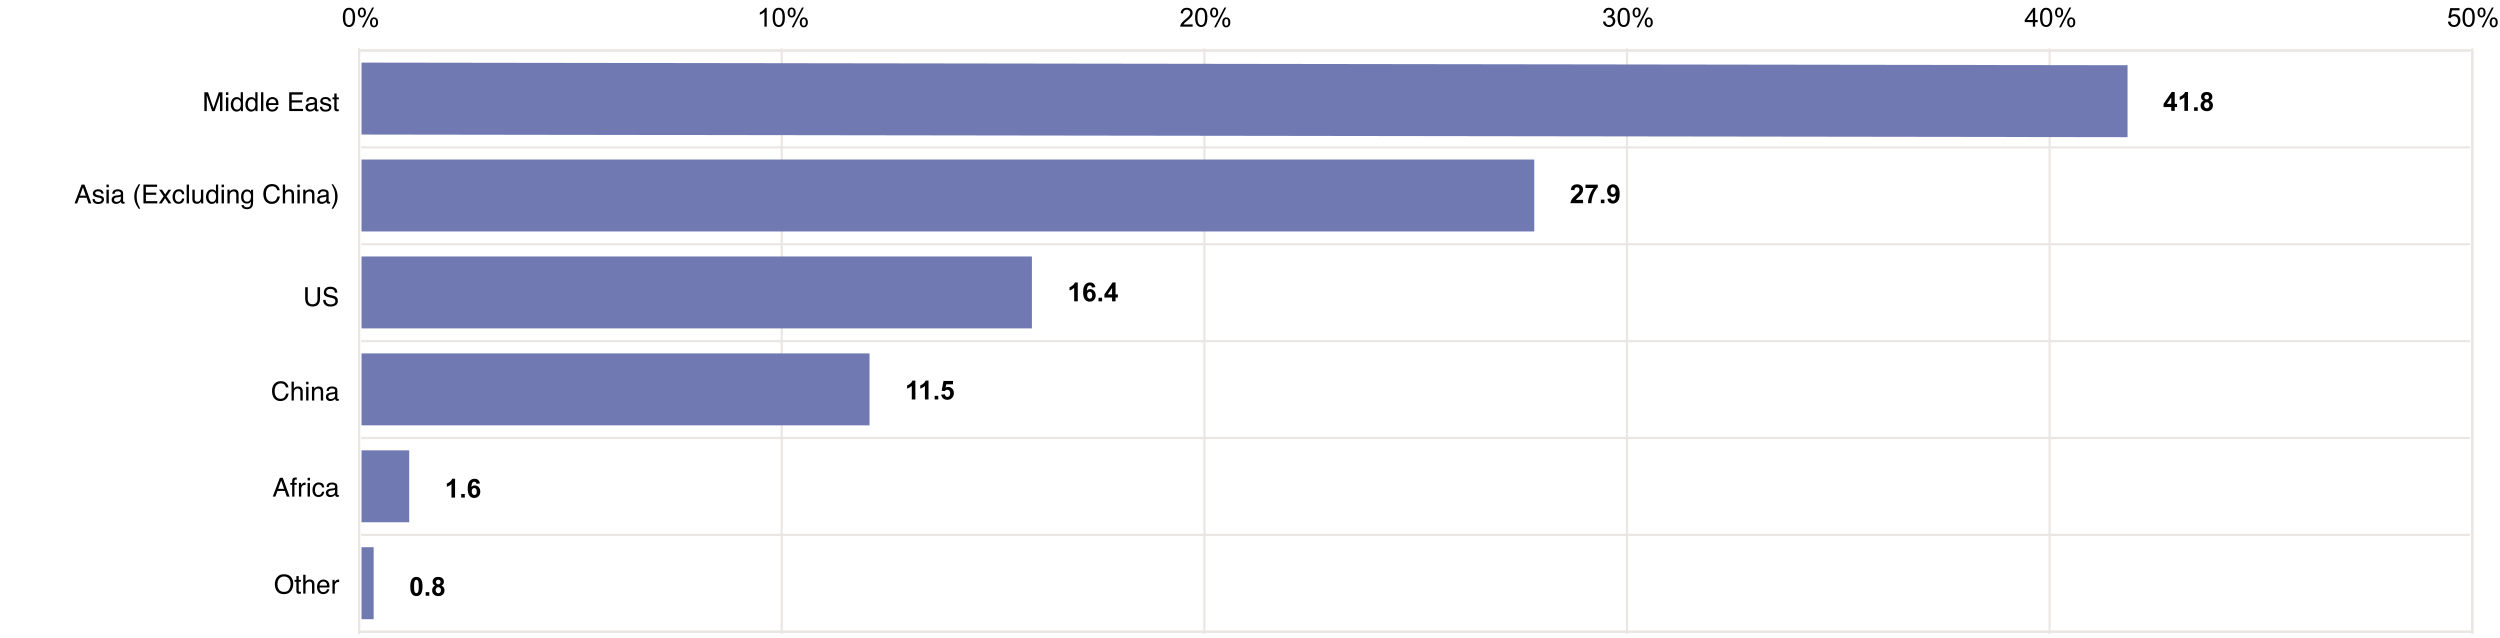
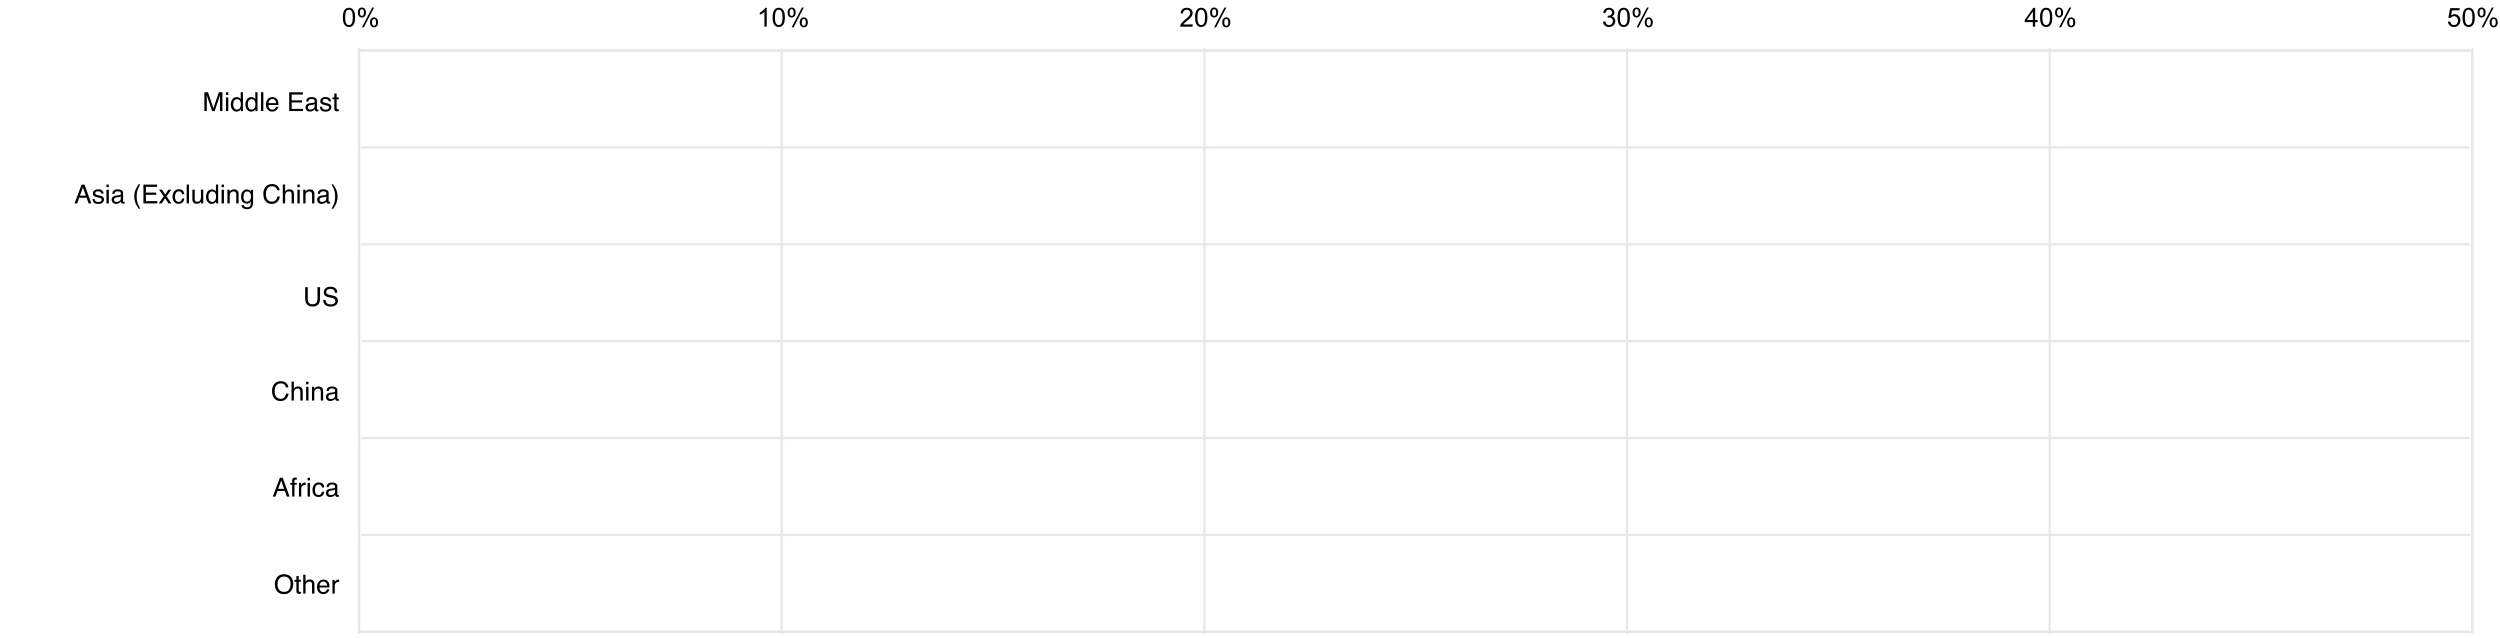
<svg xmlns="http://www.w3.org/2000/svg" viewBox="0 0 1144 292">
  <g fill="none" stroke="#eae6e4" stroke-miterlimit="10">
    <path d="m164.315 23.102h967v266h-967z" />
    <path d="m164.315 22.102v268m967-268v268m-580.2-268v268m-193.4-268v268m580.2-268v268m-193.4-268v268" />
    <path d="m165.315 111.768h965m-965-44.333h965m-965 88.667h965m-965 44.333h965m-965 44.333h965m-965 44.334h965m-965-266h965" />
  </g>
-   <path d="m165.435 206.06h21.82v32.925h-21.82zm0 44.353h5.561v32.925h-5.561zm0-88.706h232.46v32.925h-232.46zm0-44.353h306.772v32.925h-306.772zm808.129-54.579-808.129-1.202v-32.925l808.129 1.202zm-808.129 10.226h536.643v32.925h-536.643z" fill="#7079b1" />
  <path d="m156.896 7.96c0-1.016.104-1.833.313-2.452s.52-1.097.932-1.433.93-.504 1.556-.504c.46 0 .865.093 1.213.279s.634.453.861.802.404.776.533 1.278.194 1.178.194 2.03c0 1.008-.104 1.821-.311 2.44s-.517 1.098-.929 1.436-.932.507-1.561.507c-.828 0-1.479-.297-1.951-.89-.567-.716-.85-1.88-.85-3.493zm1.084 0c0 1.41.165 2.349.495 2.815s.737.7 1.222.7.891-.234 1.221-.703.496-1.406.496-2.812c0-1.414-.166-2.354-.496-2.818s-.74-.698-1.233-.698c-.484 0-.871.205-1.16.616-.363.523-.545 1.49-.545 2.9zm5.789-2.291c0-.613.154-1.135.463-1.565s.756-.644 1.342-.644c.539 0 .985.192 1.339.577s.53.95.53 1.696c0 .727-.179 1.287-.536 1.68s-.798.588-1.322.588c-.52 0-.952-.193-1.297-.58s-.519-.97-.519-1.752zm1.834-1.482c-.262 0-.48.113-.653.34s-.261.642-.261 1.247c0 .551.088.939.264 1.163s.392.337.65.337c.266 0 .485-.113.66-.34s.26-.64.26-1.242c0-.554-.088-.944-.264-1.169s-.394-.336-.656-.336zm.006 8.326 4.7-9.053h.855l-4.682 9.053zm3.715-2.332c0-.618.154-1.14.463-1.568s.757-.641 1.347-.641c.54 0 .986.192 1.34.577s.53.95.53 1.696c0 .727-.18 1.286-.537 1.679s-.8.589-1.327.589c-.52 0-.952-.195-1.298-.583s-.518-.972-.518-1.75zm1.84-1.483c-.266 0-.486.114-.66.34s-.26.643-.26 1.248c0 .547.087.934.263 1.16s.393.34.65.34c.27 0 .492-.113.666-.34s.26-.64.26-1.242c0-.555-.087-.944-.263-1.169s-.395-.337-.656-.337zm179.694 3.498h-1.055v-6.72c-.254.242-.587.484-.999.726s-.782.424-1.11.545v-1.02c.59-.277 1.105-.613 1.547-1.007s.754-.778.937-1.149h.68zm2.701-4.236c0-1.016.105-1.833.313-2.452s.52-1.097.932-1.433.93-.504 1.556-.504c.46 0 .865.093 1.213.279s.634.453.861.802.404.776.533 1.278.194 1.178.194 2.03c0 1.008-.104 1.821-.311 2.44s-.517 1.098-.929 1.436-.932.507-1.561.507c-.828 0-1.479-.297-1.951-.89-.567-.716-.85-1.88-.85-3.493zm1.084 0c0 1.41.165 2.349.495 2.815s.737.7 1.222.7.891-.234 1.221-.703.496-1.406.496-2.812c0-1.414-.165-2.354-.496-2.818s-.74-.698-1.233-.698c-.484 0-.871.205-1.16.616-.363.523-.545 1.49-.545 2.9zm5.789-2.291c0-.613.154-1.135.463-1.565s.756-.644 1.342-.644c.539 0 .985.192 1.339.577s.53.95.53 1.696c0 .727-.179 1.287-.536 1.68s-.798.588-1.322.588c-.52 0-.952-.193-1.297-.58s-.519-.97-.519-1.752zm1.834-1.482c-.262 0-.48.113-.653.34s-.261.642-.261 1.247c0 .551.088.939.264 1.163s.392.337.65.337c.266 0 .485-.113.66-.34s.26-.64.26-1.242c0-.554-.088-.944-.264-1.169s-.394-.336-.656-.336zm.006 8.326 4.7-9.053h.855l-4.682 9.053zm3.715-2.332c0-.618.154-1.14.463-1.568s.757-.641 1.347-.641c.54 0 .986.192 1.34.577s.53.95.53 1.696c0 .727-.18 1.286-.537 1.679s-.8.589-1.327.589c-.52 0-.952-.195-1.298-.583s-.518-.972-.518-1.75zm1.84-1.483c-.266 0-.486.114-.66.34s-.26.643-.26 1.248c0 .547.088.934.263 1.16s.393.34.65.34c.27 0 .492-.113.666-.34s.26-.64.26-1.242c0-.555-.087-.944-.263-1.169s-.395-.337-.656-.337zm177.927 2.485v1.013h-5.677a1.866 1.866 0 0 1 .123-.732c.144-.387.376-.768.694-1.143s.778-.808 1.38-1.3c.933-.766 1.564-1.373 1.892-1.82s.493-.87.493-1.268c0-.418-.15-.77-.449-1.058s-.688-.43-1.169-.43c-.507 0-.914.152-1.218.456s-.46.727-.463 1.266l-1.084-.111c.074-.809.353-1.425.838-1.849s1.134-.636 1.95-.636c.825 0 1.477.229 1.958.686s.72 1.023.72 1.7c0 .343-.07.68-.21 1.013s-.374.681-.7 1.049-.869.87-1.626 1.511c-.633.532-1.04.892-1.22 1.081s-.327.38-.445.572zm1.131-3.223c0-1.016.105-1.833.314-2.452s.52-1.097.931-1.433.931-.504 1.556-.504c.46 0 .865.093 1.213.279s.635.453.861.802.404.776.533 1.278.194 1.178.194 2.03c0 1.008-.104 1.821-.31 2.44s-.517 1.098-.93 1.436-.932.507-1.561.507c-.828 0-1.479-.297-1.951-.89-.567-.716-.85-1.88-.85-3.493zm1.084 0c0 1.41.165 2.349.495 2.815s.738.7 1.222.7.892-.234 1.222-.703.495-1.406.495-2.812c0-1.414-.165-2.354-.495-2.818s-.742-.698-1.234-.698c-.484 0-.87.205-1.16.616-.363.523-.545 1.49-.545 2.9zm5.789-2.291c0-.613.155-1.135.463-1.565s.756-.644 1.342-.644c.539 0 .985.192 1.339.577s.53.95.53 1.696c0 .727-.179 1.287-.536 1.68s-.798.588-1.321.588c-.52 0-.953-.193-1.298-.58s-.519-.97-.519-1.752zm1.834-1.482c-.261 0-.48.113-.653.34s-.26.642-.26 1.247c0 .551.087.939.263 1.163s.392.337.65.337c.266 0 .486-.113.66-.34s.26-.64.26-1.242c0-.554-.088-.944-.264-1.169s-.394-.336-.656-.336zm.006 8.326 4.7-9.053h.855l-4.682 9.053zm3.715-2.332c0-.618.154-1.14.463-1.568s.758-.641 1.347-.641c.54 0 .986.192 1.34.577s.53.95.53 1.696c0 .727-.18 1.286-.537 1.679s-.8.589-1.327.589c-.52 0-.952-.195-1.298-.583s-.518-.972-.518-1.75zm1.84-1.483c-.266 0-.486.114-.66.34s-.26.643-.26 1.248c0 .547.088.934.264 1.16s.392.34.65.34c.27 0 .491-.113.665-.34s.26-.64.26-1.242c0-.555-.087-.944-.263-1.169s-.395-.337-.656-.337zm172.389 1.231 1.055-.14c.121.597.327 1.027.618 1.291s.646.396 1.064.396c.496 0 .915-.172 1.257-.516s.512-.77.512-1.277c0-.485-.158-.884-.474-1.199s-.72-.471-1.207-.471c-.2 0-.448.039-.745.117l.118-.926c.07.008.127.012.17.012.449 0 .853-.117 1.212-.352s.54-.595.54-1.084c0-.386-.131-.707-.393-.96s-.6-.382-1.014-.382c-.41 0-.752.13-1.025.387s-.45.645-.527 1.16l-1.055-.187c.129-.707.422-1.255.879-1.644s1.025-.583 1.705-.583c.469 0 .9.1 1.295.302s.696.476.905.823.314.717.314 1.108c0 .37-.1.709-.3 1.013s-.493.547-.884.727c.508.117.902.36 1.184.73s.421.83.421 1.385c0 .75-.273 1.386-.82 1.907s-1.238.783-2.074.783c-.754 0-1.38-.225-1.878-.674s-.782-1.031-.853-1.746zm6.668-1.969c0-1.016.105-1.833.314-2.452s.52-1.097.932-1.433.93-.504 1.555-.504c.461 0 .865.093 1.213.279s.635.453.861.802.405.776.534 1.278.193 1.178.193 2.03c0 1.008-.104 1.821-.31 2.44s-.517 1.098-.93 1.436-.932.507-1.56.507c-.829 0-1.48-.297-1.952-.89-.566-.716-.85-1.88-.85-3.493zm1.084 0c0 1.41.165 2.349.495 2.815s.738.7 1.222.7.892-.234 1.222-.703.495-1.406.495-2.812c0-1.414-.165-2.354-.495-2.818s-.741-.698-1.234-.698c-.484 0-.87.205-1.16.616-.363.523-.545 1.49-.545 2.9zm5.789-2.291c0-.613.155-1.135.463-1.565s.756-.644 1.342-.644c.54 0 .985.192 1.339.577s.53.95.53 1.696c0 .727-.178 1.287-.536 1.68s-.798.587-1.321.587c-.52 0-.952-.193-1.298-.58s-.519-.97-.519-1.752zm1.834-1.482c-.261 0-.48.113-.653.34s-.26.642-.26 1.247c0 .551.087.939.263 1.163s.393.337.65.337c.266 0 .486-.113.66-.34s.26-.64.26-1.242c0-.554-.088-.944-.263-1.169s-.395-.336-.657-.336zm.006 8.326 4.7-9.053h.855l-4.682 9.053zm3.715-2.332c0-.618.154-1.14.463-1.568s.758-.641 1.348-.641c.539 0 .985.192 1.339.577s.53.95.53 1.696c0 .727-.179 1.286-.536 1.679s-.8.589-1.327.589c-.52 0-.953-.195-1.298-.583s-.519-.972-.519-1.75zm1.84-1.483c-.266 0-.485.114-.66.34s-.26.643-.26 1.248c0 .547.088.934.264 1.16s.392.34.65.34c.27 0 .491-.113.665-.34s.26-.64.26-1.242c0-.555-.087-.944-.263-1.169s-.394-.337-.656-.337zm175.767 3.498v-2.056h-3.727v-.967l3.92-5.567h.861v5.567h1.16v.967h-1.16v2.056zm0-3.023v-3.873l-2.69 3.873zm3.293-1.213c0-1.016.103-1.833.312-2.452s.52-1.097.932-1.433.931-.504 1.556-.504c.461 0 .866.093 1.213.279s.635.453.862.802.404.776.533 1.278.193 1.178.193 2.03c0 1.008-.103 1.821-.31 2.44s-.518 1.098-.93 1.436-.932.507-1.56.507c-.829 0-1.48-.297-1.952-.89-.566-.716-.85-1.88-.85-3.493zm1.084 0c0 1.41.164 2.349.494 2.815s.738.7 1.222.7.89-.234 1.221-.703.496-1.406.496-2.812c0-1.414-.166-2.354-.496-2.818s-.74-.698-1.232-.698c-.485 0-.871.205-1.16.616-.364.523-.545 1.49-.545 2.9zm5.788-2.291c0-.613.155-1.135.463-1.565s.756-.644 1.342-.644c.54 0 .985.192 1.338.577s.531.95.531 1.696c0 .727-.18 1.287-.537 1.68s-.797.588-1.32.588c-.52 0-.953-.193-1.299-.58s-.517-.97-.517-1.752zm1.835-1.482c-.262 0-.48.113-.655.34s-.26.642-.26 1.247c0 .551.088.939.264 1.163s.393.337.65.337c.266 0 .485-.113.659-.34s.261-.64.261-1.242c0-.554-.087-.944-.263-1.169s-.395-.336-.656-.336zm.005 8.326 4.7-9.053h.855l-4.682 9.053zm3.715-2.332c0-.618.155-1.14.463-1.568s.758-.641 1.348-.641c.539 0 .984.192 1.338.577s.531.95.531 1.696c0 .727-.18 1.286-.537 1.679s-.799.589-1.326.589c-.52 0-.953-.195-1.3-.583s-.517-.972-.517-1.75zm1.84-1.483c-.266 0-.486.114-.66.34s-.26.643-.26 1.248c0 .547.088.934.264 1.16s.392.34.65.34c.27 0 .49-.113.664-.34s.262-.64.262-1.242c0-.555-.088-.944-.264-1.169s-.394-.337-.656-.337zm172.384 1.248 1.107-.093c.082.539.273.944.572 1.215s.659.408 1.08.408c.509 0 .938-.192 1.29-.575s.527-.89.527-1.523c0-.602-.169-1.076-.507-1.424s-.78-.521-1.327-.521a1.839 1.839 0 0 0 -1.564.832l-.99-.13.831-4.411h4.272v1.006h-3.428l-.463 2.309c.516-.36 1.057-.539 1.623-.539.75 0 1.383.26 1.899.78s.773 1.187.773 2.003c0 .778-.226 1.45-.68 2.016-.55.695-1.302 1.043-2.255 1.043-.782 0-1.42-.219-1.913-.656s-.777-1.018-.847-1.74zm6.674-1.986c0-1.016.104-1.833.313-2.452s.52-1.097.932-1.433.93-.504 1.556-.504c.46 0 .865.093 1.212.279s.635.453.862.802.404.776.533 1.278.193 1.178.193 2.03c0 1.008-.103 1.821-.31 2.44s-.517 1.098-.929 1.436-.933.507-1.561.507c-.829 0-1.479-.297-1.952-.89-.566-.716-.85-1.88-.85-3.493zm1.084 0c0 1.41.165 2.349.495 2.815s.737.7 1.222.7.891-.234 1.221-.703.495-1.406.495-2.812c0-1.414-.165-2.354-.495-2.818s-.741-.698-1.233-.698c-.485 0-.871.205-1.16.616-.364.523-.545 1.49-.545 2.9zm5.789-2.291c0-.613.154-1.135.463-1.565s.756-.644 1.342-.644c.539 0 .985.192 1.338.577s.53.95.53 1.696c0 .727-.178 1.287-.535 1.68s-.798.588-1.322.588c-.52 0-.952-.193-1.298-.58s-.518-.97-.518-1.752zm1.834-1.482c-.262 0-.48.113-.653.34s-.261.642-.261 1.247c0 .551.088.939.263 1.163s.393.337.65.337c.266 0 .486-.113.66-.34s.26-.64.26-1.242c0-.554-.087-.944-.263-1.169s-.394-.336-.656-.336zm.006 8.326 4.699-9.053h.855l-4.681 9.053zm3.715-2.332c0-.618.154-1.14.462-1.568s.758-.641 1.348-.641c.54 0 .985.192 1.339.577s.53.95.53 1.696c0 .727-.178 1.286-.536 1.679s-.8.589-1.327.589c-.52 0-.952-.195-1.298-.583s-.518-.972-.518-1.75zm1.84-1.483c-.266 0-.486.114-.66.34s-.26.643-.26 1.248c0 .547.087.934.263 1.16s.393.34.65.34c.27 0 .492-.113.666-.34s.26-.64.26-1.242c0-.555-.088-.944-.263-1.169s-.395-.337-.657-.337z" />
-   <path d="m208.236 227.71h-1.646v-6.206a5.676 5.676 0 0 1 -2.127 1.248v-1.494c.43-.14.896-.407 1.4-.8s.85-.85 1.037-1.374h1.336v8.625zm2.813 0v-1.647h1.646v1.646h-1.646zm8.561-6.487-1.594.176c-.04-.328-.141-.57-.305-.727s-.377-.234-.639-.234c-.347 0-.641.156-.882.469s-.391.963-.454 1.95c.41-.483.92-.726 1.53-.726.687 0 1.276.262 1.766.786s.736 1.199.736 2.027c0 .879-.258 1.584-.774 2.115s-1.178.797-1.986.797c-.867 0-1.58-.337-2.139-1.01s-.838-1.78-.838-3.314c0-1.574.291-2.71.873-3.405s1.338-1.043 2.268-1.043c.652 0 1.192.183 1.62.548s.7.896.817 1.591zm-3.733 3.592c0 .535.123.948.369 1.24s.527.436.844.436c.304 0 .558-.12.762-.358s.304-.629.304-1.172c0-.558-.11-.967-.328-1.227s-.492-.39-.82-.39c-.317 0-.584.124-.803.372s-.328.615-.328 1.099zm-25.329 39.179c.832 0 1.483.297 1.951.89.56.704.838 1.87.838 3.499 0 1.625-.28 2.793-.843 3.504-.465.586-1.114.879-1.946.879-.836 0-1.51-.322-2.021-.964s-.768-1.788-.768-3.437c0-1.617.281-2.781.844-3.492.465-.586 1.113-.879 1.945-.879zm0 1.365c-.199 0-.377.064-.533.19s-.277.355-.363.683c-.113.426-.17 1.143-.17 2.15s.05 1.701.152 2.078.23.628.384.753.331.187.53.187.377-.063.533-.19.278-.355.364-.683c.113-.422.17-1.136.17-2.144s-.051-1.7-.153-2.077-.23-.63-.383-.756-.331-.19-.53-.19zm4.242 7.261v-1.647h1.647v1.646h-1.647zm4.395-4.636c-.426-.18-.735-.426-.929-.74s-.29-.66-.29-1.035c0-.64.224-1.17.671-1.588s1.083-.627 1.907-.627c.817 0 1.45.21 1.902.627s.677.947.677 1.588c0 .398-.104.753-.311 1.063s-.498.548-.873.712c.476.192.839.471 1.087.838s.372.791.372 1.272c0 .793-.253 1.437-.759 1.933s-1.179.744-2.018.744c-.782 0-1.432-.205-1.952-.615-.613-.484-.92-1.148-.92-1.992 0-.465.116-.892.346-1.28s.594-.689 1.09-.9zm.188 2.022c0 .453.116.807.348 1.06s.523.381.87.381c.34 0 .621-.122.844-.366s.334-.597.334-1.058c0-.402-.113-.725-.34-.97s-.514-.365-.861-.365c-.403 0-.702.138-.9.416s-.295.578-.295.902zm.152-3.68c0 .328.093.584.278.768s.433.275.741.275c.313 0 .563-.093.75-.278s.282-.443.282-.77c0-.31-.093-.556-.279-.742s-.43-.278-.735-.278c-.316 0-.568.094-.756.281s-.281.436-.281.744zm219.351-83.526h-1.647v-6.206a5.676 5.676 0 0 1 -2.127 1.248v-1.494c.43-.14.897-.407 1.4-.8s.85-.85 1.038-1.374h1.336v8.625zm6.012 0h-1.647v-6.206a5.676 5.676 0 0 1 -2.127 1.248v-1.494c.43-.14.897-.407 1.4-.8s.85-.85 1.038-1.374h1.336v8.625zm2.812 0v-1.647h1.647v1.646h-1.647zm3.006-2.21 1.64-.17c.047.372.186.665.417.882a1.129 1.129 0 0 0 1.67-.094c.238-.279.357-.7.357-1.262 0-.528-.118-.923-.355-1.187s-.543-.395-.922-.395c-.473 0-.897.209-1.272.627l-1.336-.194.844-4.47h4.353v1.54h-3.105l-.258 1.46a2.49 2.49 0 0 1 1.125-.276c.73 0 1.35.266 1.858.797s.761 1.22.761 2.069c0 .707-.205 1.337-.615 1.892-.558.758-1.334 1.137-2.326 1.137-.793 0-1.44-.213-1.94-.639s-.798-.998-.896-1.717zm62.482-42.7h-1.647v-6.205a5.676 5.676 0 0 1 -2.127 1.248v-1.495c.43-.14.897-.407 1.4-.8s.85-.85 1.038-1.373h1.336zm8.039-6.487-1.594.176c-.039-.328-.14-.57-.304-.726s-.377-.235-.64-.235c-.347 0-.64.156-.881.469s-.392.963-.454 1.951c.41-.484.92-.726 1.53-.726.687 0 1.276.261 1.766.785s.735 1.199.735 2.027c0 .879-.258 1.584-.773 2.115s-1.178.797-1.987.797c-.867 0-1.58-.337-2.138-1.01s-.838-1.779-.838-3.314c0-1.574.29-2.71.873-3.404s1.338-1.043 2.267-1.043c.653 0 1.193.182 1.62.547s.7.896.818 1.591zm-3.732 3.592c0 .535.123.948.369 1.24s.527.436.843.436c.305 0 .56-.12.762-.358s.305-.628.305-1.171c0-.559-.11-.968-.328-1.228s-.492-.39-.82-.39c-.317 0-.585.124-.803.372s-.328.615-.328 1.1zm5.179 2.895v-1.647h1.647v1.647zm6.211 0v-1.729h-3.515v-1.441l3.726-5.455h1.383v5.449h1.066v1.447h-1.066v1.729zm0-3.176v-2.936l-1.974 2.936zm484.675-83.994v-1.73h-3.516v-1.44l3.727-5.456h1.383v5.45h1.066v1.447h-1.066v1.728h-1.594zm0-3.177v-2.935l-1.975 2.935zm7.658 3.177h-1.646v-6.206a5.676 5.676 0 0 1 -2.127 1.248v-1.494c.43-.14.896-.407 1.4-.8s.85-.85 1.037-1.374h1.336v8.625zm2.812 0v-1.647h1.647v1.646h-1.646zm4.395-4.636c-.426-.18-.735-.426-.928-.74s-.29-.66-.29-1.035c0-.64.223-1.17.67-1.588s1.083-.627 1.908-.627c.816 0 1.45.21 1.901.627s.677.947.677 1.588c0 .399-.104.753-.31 1.064s-.499.547-.874.711c.477.192.839.471 1.087.838s.372.791.372 1.272c0 .793-.253 1.437-.759 1.933s-1.178.745-2.018.745c-.781 0-1.432-.205-1.951-.616-.614-.484-.92-1.148-.92-1.992 0-.465.115-.891.345-1.28s.594-.689 1.09-.9zm.188 2.022c0 .453.116.807.348 1.06s.523.381.87.381c.34 0 .622-.122.844-.366s.334-.597.334-1.057c0-.403-.113-.726-.34-.97s-.513-.366-.861-.366c-.402 0-.702.138-.9.416s-.295.578-.295.902zm.152-3.68c0 .328.093.584.278.768s.433.275.742.275c.312 0 .562-.093.75-.278s.28-.442.28-.77c0-.31-.092-.556-.277-.742s-.431-.278-.736-.278c-.316 0-.568.094-.756.281s-.28.436-.28.744zm-284.358 47.024v1.53h-5.772c.063-.579.25-1.126.563-1.644s.93-1.204 1.851-2.06c.742-.691 1.198-1.16 1.365-1.406.227-.34.34-.676.34-1.008 0-.367-.098-.65-.296-.846s-.47-.296-.817-.296c-.344 0-.617.103-.82.31s-.32.551-.352 1.032l-1.64-.165c.097-.906.404-1.556.92-1.95s1.16-.593 1.933-.593c.848 0 1.514.229 1.998.686s.727 1.025.727 1.705c0 .387-.07.755-.208 1.105s-.359.715-.66 1.098c-.199.254-.558.62-1.078 1.096s-.848.793-.987.95-.25.308-.337.456zm1.113-5.414v-1.53h5.63v1.196c-.464.457-.937 1.113-1.417 1.969s-.847 1.765-1.099 2.727-.376 1.824-.372 2.581h-1.588c.028-1.187.273-2.398.736-3.632s1.08-2.338 1.854-3.31h-3.744zm7.025 6.944v-1.647h1.647v1.646h-1.647zm3.018-1.987 1.594-.176c.039.325.14.565.304.721s.381.234.65.234c.34 0 .63-.156.868-.468s.39-.961.457-1.946c-.414.48-.932.721-1.553.721-.676 0-1.259-.26-1.749-.782s-.735-1.2-.735-2.036c0-.871.259-1.574.776-2.107s1.177-.8 1.978-.8c.87 0 1.586.337 2.144 1.011s.838 1.782.838 3.325c0 1.57-.29 2.704-.873 3.399s-1.34 1.043-2.273 1.043c-.672 0-1.215-.179-1.63-.536s-.679-.892-.796-1.603zm3.726-3.597c0-.532-.122-.944-.366-1.237s-.526-.44-.846-.44c-.305 0-.558.12-.76.361s-.3.634-.3 1.18c0 .555.108.963.327 1.222s.492.39.82.39c.317 0 .583-.125.8-.375s.325-.617.325-1.101z" />
  <path d="m93.517 42.231h1.67l2.475 7.277 2.458-7.277h1.658v8.607h-1.113v-5.08c0-.175.004-.466.012-.873s.011-.842.011-1.306l-2.457 7.26h-1.155l-2.481-7.26v.263c0 .211.006.533.017.964s.018.75.018.952v5.08h-1.113zm9.884 0h1.073v1.195h-1.074v-1.195zm0 2.361h1.073v6.246h-1.074v-6.246zm6.114.164c.187.118.399.323.636.616v-3.17h1.014v8.636h-.95v-.873c-.244.387-.534.666-.869.838a2.483 2.483 0 0 1 -1.15.258c-.697 0-1.3-.294-1.81-.882s-.764-1.37-.764-2.346c0-.915.232-1.707.697-2.376.466-.67 1.13-1.005 1.994-1.005.478 0 .88.101 1.202.304zm-2.354 4.705c.284.454.738.68 1.364.68.486 0 .885-.21 1.198-.63s.47-1.022.47-1.807c0-.793-.162-1.38-.485-1.761s-.72-.571-1.195-.571c-.528 0-.957.203-1.285.609-.329.406-.493 1.004-.493 1.793 0 .672.142 1.234.426 1.687zm9.028-4.705c.187.118.399.323.636.616v-3.17h1.014v8.636h-.95v-.873c-.245.387-.535.666-.869.838a2.483 2.483 0 0 1 -1.15.258c-.697 0-1.3-.294-1.81-.882s-.764-1.37-.764-2.346c0-.915.232-1.707.697-2.376.465-.67 1.13-1.005 1.994-1.005.478 0 .88.101 1.202.304zm-2.354 4.705c.284.454.738.68 1.364.68.486 0 .885-.21 1.198-.63s.47-1.022.47-1.807c0-.793-.162-1.38-.485-1.761s-.72-.571-1.195-.571c-.528 0-.957.203-1.285.609-.329.406-.493 1.004-.493 1.793 0 .672.142 1.234.426 1.687zm5.609-7.23h1.055v8.607h-1.055zm6.513 2.505c.416.209.732.48.95.811.21.317.349.686.419 1.108.062.289.093.75.093 1.383h-4.565c.02.638.169 1.15.448 1.536s.711.579 1.297.579c.546 0 .982-.183 1.308-.548.182-.211.31-.457.387-.735h1.037c-.027.23-.118.487-.272.77s-.327.515-.517.694a2.434 2.434 0 0 1 -1.18.633 3.561 3.561 0 0 1 -.855.094 2.618 2.618 0 0 1 -1.974-.853c-.54-.568-.81-1.364-.81-2.387 0-1.008.272-1.826.816-2.455.543-.63 1.254-.944 2.131-.944.443 0 .872.105 1.287.314zm.378 2.464c-.043-.457-.142-.823-.296-1.096-.287-.508-.766-.762-1.436-.762-.48 0-.883.175-1.208.525s-.498.794-.517 1.333zm6.005-4.969h6.247v1.055h-5.11v2.613h4.723v.996h-4.723v2.918h5.198v1.025h-6.334v-8.607zm11.116 4.809c.242-.03.404-.132.486-.304a.933.933 0 0 0 .07-.405c0-.361-.127-.623-.382-.786-.256-.162-.621-.244-1.097-.244-.55 0-.94.15-1.17.448-.128.165-.212.41-.25.736h-.985c.02-.776.27-1.316.752-1.619s1.04-.455 1.677-.455c.737 0 1.336.14 1.796.422.457.28.685.718.685 1.312v3.616c0 .11.023.197.067.263.045.066.14.1.285.1.046 0 .1-.003.158-.01s.12-.014.187-.026v.78c-.164.047-.289.076-.375.088s-.203.017-.351.017c-.364 0-.627-.129-.791-.387-.086-.136-.147-.33-.182-.58-.215.282-.523.526-.926.733s-.845.31-1.33.31c-.582 0-1.057-.176-1.427-.53s-.553-.794-.553-1.325c0-.581.181-1.032.545-1.352s.84-.517 1.43-.59l1.681-.211zm-2.22 2.85c.222.175.486.263.79.263.371 0 .73-.086 1.078-.257.586-.285.88-.751.88-1.399v-.848c-.13.082-.295.15-.498.206a4.218 4.218 0 0 1 -.596.117l-.638.082c-.381.051-.669.13-.861.24-.327.183-.49.476-.49.877 0 .304.112.543.334.719zm6.158-1.02c.031.351.121.62.269.808.27.34.741.51 1.411.51.399 0 .75-.085 1.052-.255s.455-.433.455-.788a.672.672 0 0 0 -.363-.615c-.155-.086-.46-.186-.917-.299l-.852-.211c-.544-.133-.945-.281-1.202-.445-.46-.285-.691-.68-.691-1.184 0-.594.216-1.074.65-1.441.433-.367 1.016-.551 1.749-.551.958 0 1.648.277 2.072.832.265.352.394.73.386 1.137h-.996a1.196 1.196 0 0 0 -.258-.647c-.248-.276-.678-.414-1.29-.414-.408 0-.716.076-.926.228s-.315.352-.315.601c0 .273.138.49.414.654.159.097.394.183.704.257l.71.17c.772.184 1.29.362 1.553.533.41.27.615.694.615 1.272 0 .559-.215 1.041-.644 1.447s-1.083.61-1.96.61c-.945 0-1.615-.212-2.008-.636s-.604-.948-.632-1.573zm5.583-6.059h1.067v1.752h1.002v.861h-1.002v4.096c0 .219.074.365.223.44.082.042.218.064.41.064.05 0 .105-.002.164-.004s.127-.01.205-.02v.838c-.121.036-.247.06-.378.077s-.273.023-.425.023c-.492 0-.826-.126-1.002-.378s-.264-.579-.264-.981v-4.155h-.85v-.861h.85zm-115.623 41.659h1.319l3.123 8.607h-1.277l-.874-2.578h-3.404l-.931 2.578h-1.196zm1.916 5.08-1.306-3.803-1.389 3.803zm4.073 1.558c.031.352.121.621.269.809.27.34.741.51 1.411.51.399 0 .75-.085 1.053-.255s.454-.433.454-.788a.672.672 0 0 0 -.363-.615c-.155-.086-.46-.186-.917-.3l-.852-.21c-.544-.133-.944-.281-1.202-.446-.46-.285-.691-.68-.691-1.183 0-.594.217-1.074.65-1.442.433-.367 1.016-.55 1.749-.55.958 0 1.649.277 2.072.832.265.351.394.73.386 1.136h-.996a1.196 1.196 0 0 0 -.258-.647c-.248-.275-.677-.413-1.29-.413-.407 0-.716.076-.926.227s-.315.353-.315.602c0 .272.138.49.414.654.159.097.394.183.704.257l.71.17c.773.184 1.29.361 1.553.533.41.27.615.694.615 1.272 0 .558-.215 1.04-.643 1.447-.43.406-1.083.61-1.961.61-.945 0-1.615-.213-2.008-.636s-.604-.949-.632-1.574zm5.373-6.638h1.072v1.195h-1.072zm0 2.361h1.072v6.246h-1.072zm6.029 2.449c.242-.032.404-.133.486-.305a.933.933 0 0 0 .07-.406c0-.36-.127-.622-.382-.785-.255-.162-.621-.244-1.097-.244-.55 0-.94.15-1.17.447-.128.165-.212.41-.25.737h-.985c.02-.776.27-1.316.752-1.619.482-.304 1.04-.456 1.677-.456.737 0 1.336.141 1.797.422.456.282.684.719.684 1.313v3.616c0 .109.023.197.067.263.045.066.14.1.285.1a2.657 2.657 0 0 0 .346-.035v.778c-.165.047-.29.077-.376.088s-.203.018-.351.018c-.363 0-.627-.129-.791-.387-.086-.137-.147-.33-.182-.58-.215.281-.523.526-.926.733s-.845.31-1.33.31c-.582 0-1.057-.177-1.426-.53s-.554-.795-.554-1.325c0-.581.181-1.032.545-1.352s.84-.517 1.43-.59l1.681-.212zm-2.22 2.848c.222.176.486.264.79.264.371 0 .73-.086 1.079-.258.585-.284.878-.75.878-1.398v-.848c-.128.082-.294.15-.497.206a4.218 4.218 0 0 1 -.596.117l-.638.082c-.381.05-.669.13-.861.24-.327.183-.49.475-.49.877 0 .303.112.543.334.718zm11.642-7.798c-.613 1.19-1.012 2.067-1.195 2.63-.278.855-.416 1.844-.416 2.965 0 1.133.158 2.168.474 3.105.196.578.58 1.41 1.155 2.496h-.71c-.57-.89-.923-1.459-1.06-1.705s-.285-.58-.445-1.002a8.236 8.236 0 0 1 -.522-2.824c0-1.156.182-2.185.545-3.088.23-.574.711-1.433 1.442-2.578h.732zm1.471.14h6.246v1.054h-5.11v2.614h4.723v.996h-4.723v2.918h5.198v1.025h-6.334zm7.154 2.332h1.365l1.443 2.208 1.459-2.21 1.283.03-2.115 3.03 2.209 3.216h-1.348l-1.559-2.355-1.511 2.355h-1.338l2.209-3.217-2.098-3.058zm10.743.334c.443.343.71.935.8 1.775h-1.025c-.063-.387-.206-.708-.428-.964s-.58-.384-1.072-.384c-.672 0-1.153.328-1.442.984-.187.425-.281.95-.281 1.574 0 .628.133 1.157.398 1.586s.684.644 1.254.644c.438 0 .784-.134 1.04-.4s.433-.632.53-1.095h1.026c-.117.832-.41 1.44-.879 1.826s-1.068.577-1.799.577c-.82 0-1.474-.3-1.963-.9s-.732-1.348-.732-2.247c0-1.101.267-1.959.803-2.572s1.216-.92 2.045-.92c.707 0 1.282.172 1.725.516zm1.884-2.666h1.055v8.607h-1.055zm3.691 2.332v4.166c0 .32.05.582.149.785.182.375.523.562 1.021.562.715 0 1.202-.328 1.461-.984.14-.352.211-.834.211-1.447v-3.082h1.055v6.275h-.996l.011-.926c-.134.239-.3.44-.5.604-.395.328-.874.492-1.437.492-.878 0-1.476-.299-1.794-.896-.172-.32-.259-.748-.259-1.284v-4.265zm9.067.193c.187.117.4.322.636.615v-3.17h1.014v8.637h-.95v-.873c-.244.387-.534.666-.869.838a2.483 2.483 0 0 1 -1.15.258c-.696 0-1.3-.294-1.81-.882s-.764-1.37-.764-2.347c0-.914.233-1.706.697-2.376.466-.67 1.13-1.005 1.994-1.005.479 0 .88.102 1.202.305zm-2.354 4.705c.284.453.738.68 1.364.68.486 0 .885-.21 1.198-.63s.47-1.022.47-1.808c0-.793-.162-1.38-.484-1.76s-.722-.572-1.196-.572c-.528 0-.957.203-1.285.61-.329.406-.493 1.004-.493 1.793 0 .672.142 1.234.426 1.687zm5.58-7.23h1.073v1.195h-1.073zm0 2.361h1.073v6.246h-1.073zm2.667-.029h1.001v.89c.297-.367.612-.63.944-.79s.7-.24 1.107-.24c.89 0 1.492.31 1.805.93.172.34.258.827.258 1.46v4.025h-1.073v-3.955c0-.383-.056-.691-.17-.926-.187-.39-.527-.586-1.02-.586-.25 0-.454.026-.614.077-.29.085-.543.257-.762.515-.176.207-.29.421-.343.642s-.079.536-.079.946v3.287h-1.055v-6.275zm10.162.252c.198.136.4.336.607.597v-.79h.972v5.706c0 .797-.116 1.426-.35 1.887-.436.852-1.26 1.277-2.47 1.277-.674 0-1.24-.15-1.7-.454s-.716-.776-.77-1.42h1.072c.05.28.151.497.303.65.237.234.61.351 1.119.351.804 0 1.33-.285 1.579-.855.148-.336.216-.936.204-1.799-.21.32-.463.559-.759.715-.295.156-.687.234-1.173.234-.677 0-1.27-.24-1.777-.723s-.762-1.28-.762-2.394c0-1.05.256-1.871.768-2.46s1.13-.886 1.853-.886c.49 0 .918.122 1.284.364zm.129 1.13a1.528 1.528 0 0 0 -1.218-.562c-.74 0-1.244.348-1.516 1.043-.144.371-.216.857-.216 1.459 0 .707.143 1.245.429 1.614.285.37.669.554 1.151.554.754 0 1.284-.342 1.591-1.025.171-.387.257-.838.257-1.354 0-.777-.16-1.353-.478-1.728zm12.619-3.087c.594.574.924 1.226.99 1.957h-1.137c-.127-.555-.379-.994-.757-1.319s-.908-.486-1.59-.486c-.833 0-1.506.298-2.018.895-.512.595-.768 1.51-.768 2.74 0 1.01.231 1.827.694 2.455.462.628 1.152.941 2.069.941.844 0 1.487-.33 1.928-.99.234-.348.409-.805.524-1.371h1.137c-.1.906-.433 1.666-.996 2.28-.676.738-1.587 1.107-2.734 1.107-.989 0-1.82-.303-2.491-.909-.884-.801-1.326-2.039-1.326-3.711 0-1.271.332-2.312.996-3.125.718-.884 1.708-1.326 2.97-1.326 1.078 0 1.914.287 2.508.862zm2.437-.657h1.055v3.211c.25-.316.474-.539.673-.668.34-.222.764-.334 1.272-.334.91 0 1.527.319 1.852.955.175.348.263.83.263 1.448v4.025h-1.084v-3.955c0-.46-.058-.799-.176-1.014-.191-.343-.55-.515-1.078-.515-.437 0-.834.15-1.19.45s-.532.87-.532 1.706v3.328h-1.055zm6.673.03h1.073v1.195h-1.072v-1.195zm0 2.361h1.073v6.246h-1.072v-6.246zm2.667-.029h1.002v.89c.297-.367.611-.63.943-.79s.701-.24 1.108-.24c.89 0 1.492.31 1.804.93.172.34.258.827.258 1.46v4.025h-1.072v-3.955c0-.383-.057-.691-.17-.926-.188-.39-.528-.586-1.02-.586-.25 0-.455.026-.615.077-.289.085-.543.257-.762.515-.175.207-.29.421-.342.642s-.08.536-.08.946v3.287h-1.054zm10.037 2.478c.242-.032.404-.133.486-.305a.933.933 0 0 0 .07-.406c0-.36-.127-.622-.382-.785-.256-.162-.621-.244-1.097-.244-.55 0-.94.15-1.17.447-.128.165-.212.41-.25.737h-.985c.02-.776.27-1.316.752-1.619.482-.304 1.04-.456 1.676-.456.738 0 1.337.141 1.797.422.457.282.685.719.685 1.313v3.616c0 .109.022.197.067.263s.14.1.284.1a2.578 2.578 0 0 0 .346-.035v.778c-.164.047-.289.077-.375.088s-.203.018-.351.018c-.364 0-.627-.129-.791-.387-.086-.137-.147-.33-.182-.58-.215.281-.523.526-.926.733s-.846.31-1.33.31c-.582 0-1.057-.177-1.427-.53s-.553-.795-.553-1.325c0-.581.181-1.032.545-1.352s.84-.517 1.43-.59l1.68-.212zm-2.22 2.848c.222.176.486.264.79.264.371 0 .73-.086 1.078-.258.586-.284.88-.75.88-1.398v-.848c-.13.082-.295.15-.498.206a4.218 4.218 0 0 1 -.597.117l-.637.082c-.382.05-.67.13-.862.24-.326.183-.489.475-.489.877 0 .303.112.543.334.718zm5.173 3.398c.621-1.21 1.022-2.093 1.201-2.648.274-.84.41-1.824.41-2.953s-.158-2.162-.474-3.1c-.196-.578-.58-1.41-1.155-2.496h.71c.601.961.965 1.554 1.092 1.778s.265.535.413.93c.188.487.322.97.402 1.446s.12.936.12 1.377c0 1.157-.184 2.188-.551 3.094-.23.582-.709 1.44-1.436 2.572zm-23.677 123.109h1.318l3.123 8.607h-1.278l-.873-2.578h-3.404l-.932 2.578h-1.195l3.24-8.607zm1.915 5.08-1.306-3.803-1.389 3.803zm3.938-4.665c.246-.359.72-.538 1.424-.538.066 0 .134.002.205.006s.15.01.24.017v.961a8.714 8.714 0 0 0 -.24-.015 3.57 3.57 0 0 0 -.14-.002c-.323 0-.517.083-.58.249s-.095.588-.095 1.268h1.055v.832h-1.055v5.414h-1.043v-5.414h-.873v-.832h.873v-.984c.016-.438.092-.758.229-.961zm2.871 1.917h1.002v1.084c.082-.211.283-.468.603-.77a1.567 1.567 0 0 1 1.207-.449 14 14 0 0 1 .24.023v1.114a1.575 1.575 0 0 0 -.345-.03c-.531 0-.94.171-1.225.513s-.427.735-.427 1.18v3.61h-1.055zm3.966-2.332h1.073v1.195h-1.072v-1.195zm0 2.361h1.073v6.246h-1.072v-6.246zm6.812.304c.444.345.71.936.8 1.776h-1.025c-.063-.387-.205-.708-.428-.964s-.58-.383-1.072-.383c-.672 0-1.153.327-1.442.983-.187.425-.281.95-.281 1.574 0 .628.133 1.157.398 1.586s.684.644 1.254.644c.438 0 .785-.134 1.04-.4s.433-.632.53-1.095h1.026c-.117.833-.41 1.44-.879 1.826s-1.068.577-1.799.577c-.82 0-1.474-.3-1.963-.9s-.732-1.348-.732-2.247c0-1.101.268-1.959.803-2.572s1.217-.92 2.045-.92c.707 0 1.282.172 1.725.516zm5.218 2.144c.242-.03.404-.132.486-.304a.933.933 0 0 0 .07-.406c0-.36-.127-.622-.382-.785-.256-.162-.621-.244-1.097-.244-.55 0-.94.15-1.17.447-.128.165-.212.411-.25.737h-.985c.02-.776.27-1.316.752-1.619.482-.304 1.04-.456 1.677-.456.737 0 1.336.141 1.796.422.457.282.685.72.685 1.313v3.616c0 .109.022.197.067.263s.14.1.285.1a2.657 2.657 0 0 0 .346-.035v.778c-.165.047-.29.077-.376.088s-.203.018-.351.018c-.364 0-.627-.129-.791-.387-.086-.136-.147-.33-.182-.58-.215.281-.523.526-.926.733s-.845.31-1.33.31c-.582 0-1.057-.177-1.427-.53s-.553-.795-.553-1.325c0-.581.181-1.032.545-1.352s.84-.517 1.43-.59zm-2.22 2.85c.222.175.486.263.79.263.371 0 .73-.086 1.078-.258.586-.284.88-.75.88-1.398v-.848c-.13.082-.295.15-.498.206a4.218 4.218 0 0 1 -.596.117l-.638.082c-.381.05-.67.13-.861.24-.327.183-.49.475-.49.877 0 .303.112.543.334.718zm-9.739-94.871v5.32c0 .626.118 1.145.355 1.56.35.624.94.937 1.771.937.996 0 1.673-.338 2.032-1.014.193-.367.29-.861.29-1.482v-5.32h1.177v4.833c0 1.059-.143 1.873-.43 2.444-.525 1.039-1.516 1.558-2.974 1.558s-2.448-.52-2.97-1.558c-.286-.57-.429-1.385-.429-2.444v-4.834zm8.168 5.83c.026.489.137.885.333 1.19.373.57 1.03.855 1.97.855a3.37 3.37 0 0 0 1.151-.187c.67-.242 1.005-.676 1.005-1.3 0-.47-.142-.804-.426-1.003-.287-.195-.738-.365-1.35-.51l-1.13-.263c-.738-.172-1.26-.362-1.567-.569-.53-.36-.795-.896-.795-1.611 0-.773.26-1.408.782-1.904.52-.496 1.258-.744 2.212-.744.878 0 1.624.217 2.238.653s.92 1.132.92 2.089h-1.095c-.056-.461-.176-.815-.36-1.06-.34-.45-.919-.675-1.735-.675-.66 0-1.133.145-1.422.434-.288.289-.432.625-.432 1.008 0 .422.17.73.51.926.224.125.73.28 1.517.468l1.17.276c.563.132.998.314 1.305.545.53.402.795.986.795 1.752 0 .953-.338 1.634-1.014 2.044s-1.462.616-2.358.616c-1.044 0-1.86-.274-2.451-.82-.59-.544-.88-1.28-.869-2.21h1.097zm-18.023 38.056c.594.574.924 1.226.99 1.957h-1.137c-.126-.555-.379-.995-.757-1.319s-.908-.486-1.59-.486c-.833 0-1.505.298-2.018.894-.512.596-.768 1.51-.768 2.742 0 1.008.231 1.827.694 2.454.462.628 1.152.941 2.069.941.844 0 1.487-.33 1.928-.99.235-.348.409-.805.524-1.371h1.137c-.1.906-.433 1.666-.996 2.28-.676.737-1.587 1.107-2.734 1.107-.989 0-1.819-.303-2.49-.909-.885-.801-1.327-2.039-1.327-3.712 0-1.27.332-2.311.996-3.125.718-.882 1.709-1.325 2.97-1.325 1.078 0 1.914.287 2.509.862zm2.437-.657h1.055v3.211c.25-.316.474-.539.674-.668.34-.222.763-.334 1.271-.334.91 0 1.527.319 1.852.955.175.348.263.83.263 1.448v4.025h-1.084v-3.955c0-.461-.058-.799-.175-1.014-.192-.343-.551-.515-1.079-.515-.437 0-.834.15-1.19.45s-.532.87-.532 1.706v3.328h-1.055zm6.674.03h1.072v1.195h-1.072zm0 2.361h1.072v6.246h-1.072zm2.666-.029h1.002v.89c.297-.367.611-.63.943-.79s.701-.241 1.108-.241c.89 0 1.492.31 1.804.932.172.34.258.826.258 1.459v4.025h-1.072v-3.955c0-.383-.057-.691-.17-.926-.188-.39-.527-.586-1.02-.586-.25 0-.455.026-.615.076-.289.086-.543.258-.762.516-.175.207-.29.421-.342.642s-.08.536-.08.946v3.287h-1.054zm10.037 2.477c.242-.031.404-.132.486-.304a.937.937 0 0 0 .07-.406c0-.36-.127-.622-.382-.785-.256-.162-.621-.244-1.097-.244-.55 0-.94.15-1.17.447-.128.165-.212.411-.25.737h-.985c.02-.776.27-1.316.752-1.619s1.04-.456 1.677-.456c.737 0 1.336.141 1.796.422.457.281.685.719.685 1.313v3.616c0 .11.022.197.067.263s.14.1.285.1a2.657 2.657 0 0 0 .346-.035v.778c-.165.047-.29.077-.376.088s-.203.018-.351.018c-.364 0-.627-.13-.791-.387-.086-.137-.147-.33-.182-.58-.215.281-.523.525-.926.732s-.845.311-1.33.311c-.582 0-1.057-.177-1.427-.53a1.759 1.759 0 0 1 -.553-1.324c0-.583.181-1.033.545-1.353.363-.32.84-.517 1.43-.59zm-2.22 2.85c.222.176.486.263.79.263.371 0 .73-.086 1.078-.257.586-.285.88-.751.88-1.399v-.848c-.13.083-.295.151-.498.206s-.401.093-.596.117l-.638.082c-.381.05-.67.13-.861.24-.327.183-.49.476-.49.877 0 .304.112.543.334.719zm-17.25 81.913c.57.762.855 1.736.855 2.924 0 1.285-.326 2.353-.979 3.205-.765 1-1.857 1.5-3.275 1.5-1.324 0-2.365-.438-3.123-1.313-.676-.843-1.014-1.91-1.014-3.199 0-1.164.29-2.16.867-2.988.743-1.063 1.84-1.594 3.293-1.594 1.52 0 2.645.488 3.375 1.465zm-1.029 5.486c.459-.737.688-1.584.688-2.542 0-1.012-.264-1.827-.793-2.445s-1.253-.927-2.171-.927c-.891 0-1.618.306-2.18.918-.563.612-.844 1.514-.844 2.706 0 .954.241 1.758.724 2.413.482.656 1.264.983 2.346.983 1.028 0 1.771-.368 2.23-1.106zm3.343-6.136h1.066v1.751h1.002v.862h-1.002v4.096c0 .218.074.365.223.439.082.043.219.064.41.064a2.603 2.603 0 0 0 .37-.023v.838c-.122.035-.248.06-.379.076s-.272.023-.425.023c-.492 0-.826-.126-1.002-.377s-.263-.58-.263-.982v-4.154h-.85v-.862h.85zm3.123-.61h1.054v3.211c.25-.316.475-.539.674-.668.34-.223.764-.334 1.272-.334.91 0 1.527.318 1.851.955.176.348.264.83.264 1.447v4.026h-1.084v-3.955c0-.461-.059-.799-.176-1.014-.191-.344-.55-.516-1.078-.516-.437 0-.834.15-1.19.452s-.533.869-.533 1.705v3.328h-1.054zm10.55 2.534c.415.21.732.48.949.812.21.316.35.685.42 1.107.061.29.093.75.093 1.383h-4.565c.02.639.169 1.151.448 1.537.279.385.71.578 1.296.578.547 0 .983-.182 1.308-.547.182-.212.311-.457.388-.736h1.037c-.028.23-.119.487-.273.77s-.327.515-.516.695a2.434 2.434 0 0 1 -1.18.633 3.561 3.561 0 0 1 -.856.094 2.618 2.618 0 0 1 -1.973-.853c-.54-.568-.81-1.364-.81-2.388 0-1.008.272-1.826.816-2.455.543-.629 1.254-.943 2.131-.943.442 0 .872.104 1.287.313zm.378 2.464c-.043-.457-.142-.822-.297-1.096-.286-.507-.765-.761-1.435-.761-.48 0-.883.175-1.208.524s-.498.794-.518 1.333zm2.449-2.637h1.002v1.084c.082-.21.283-.467.603-.77a1.563 1.563 0 0 1 1.207-.448 14 14 0 0 1 .24.023v1.113a1.575 1.575 0 0 0 -.345-.029c-.531 0-.94.171-1.225.513s-.428.735-.428 1.18v3.61h-1.054z" />
</svg>